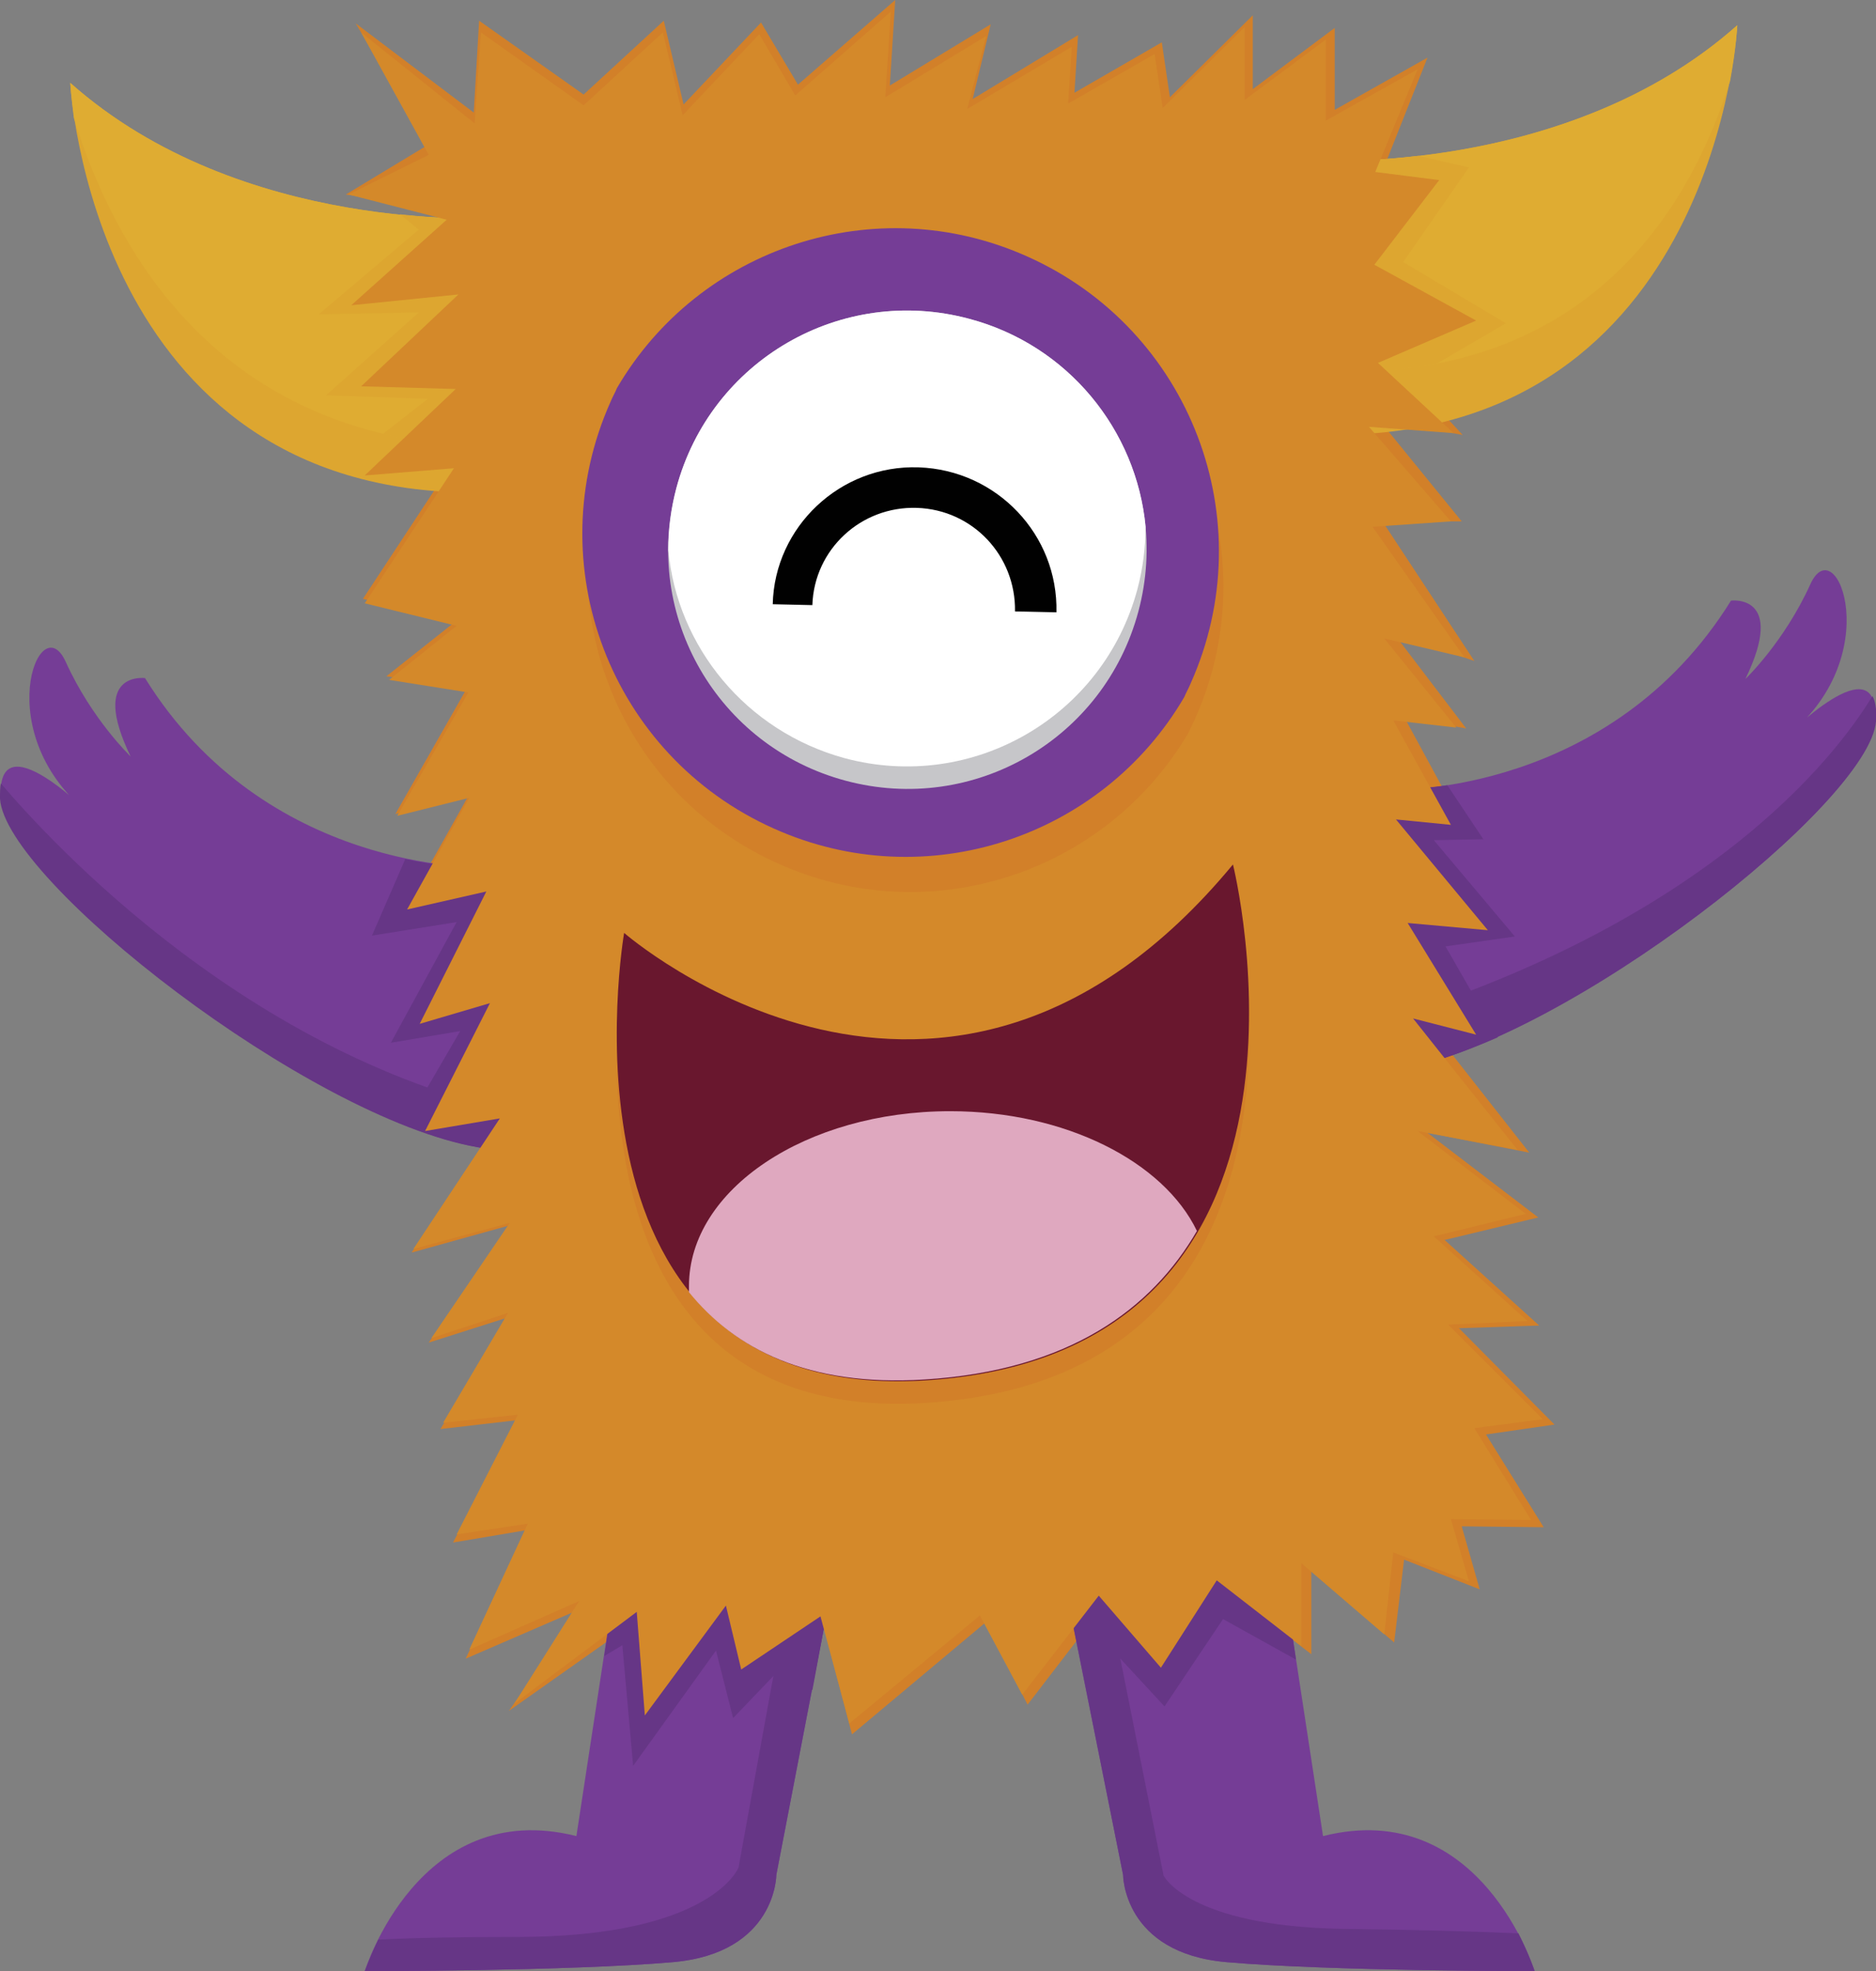
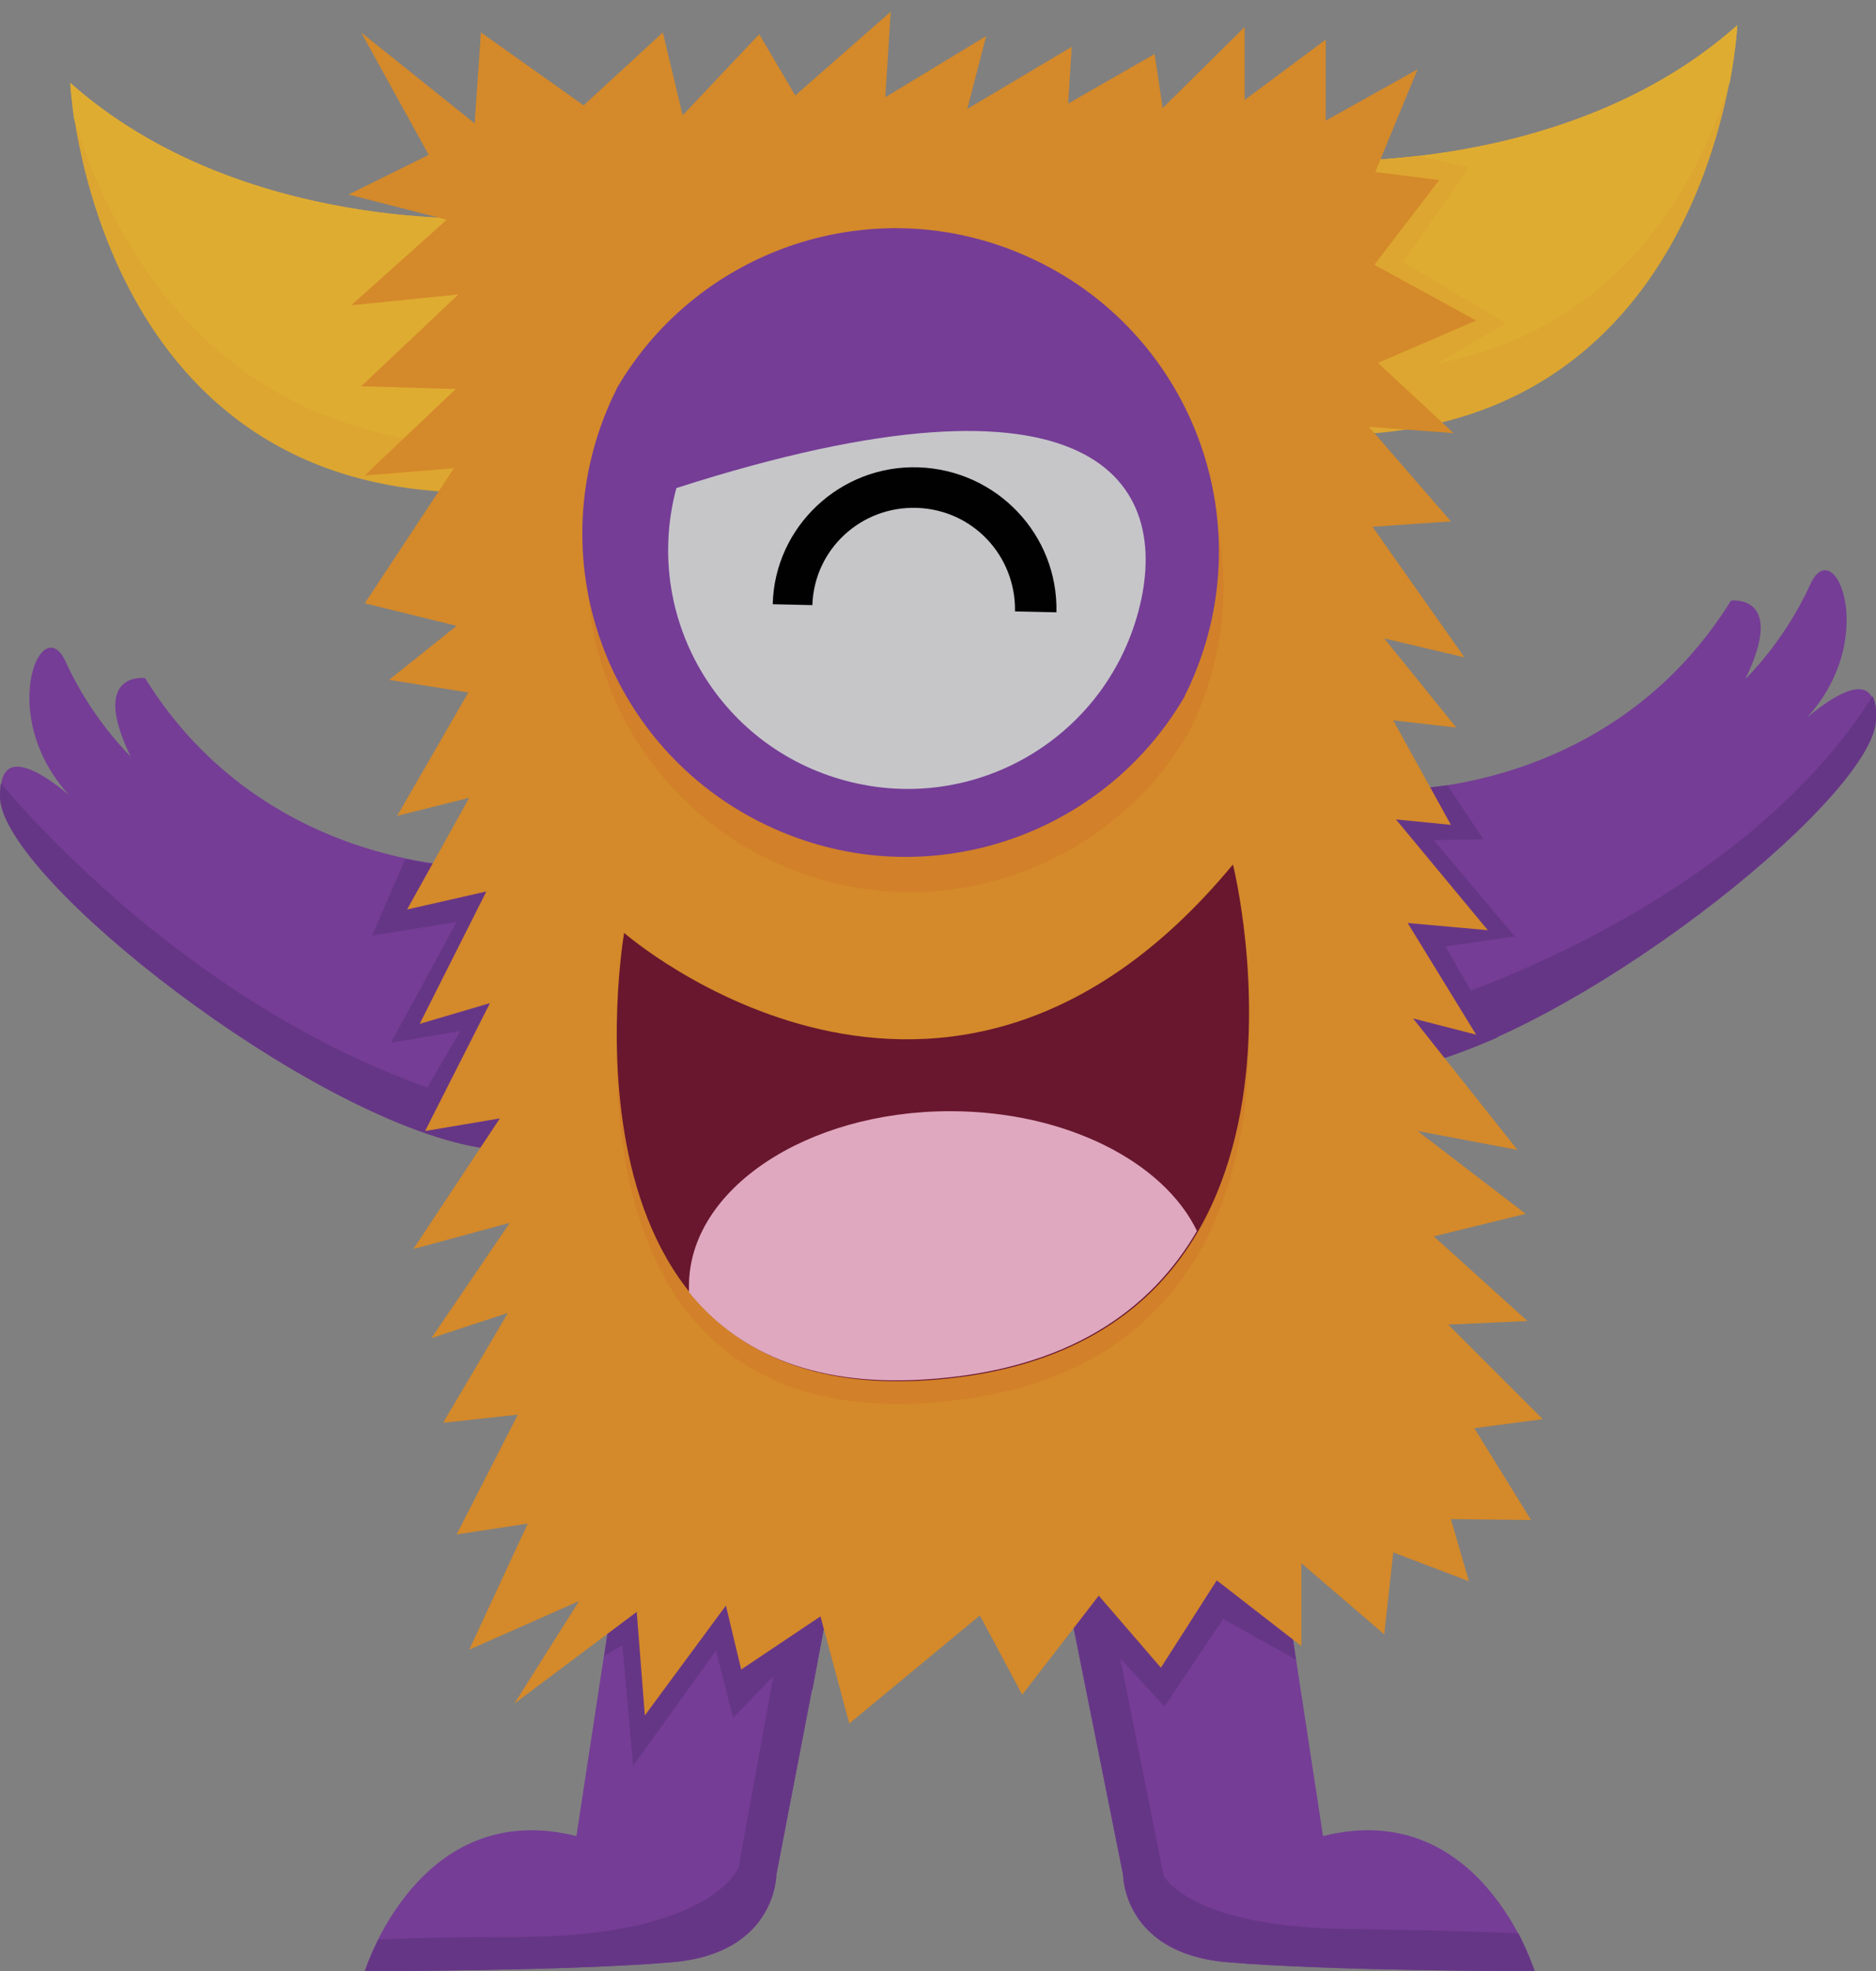
<svg xmlns="http://www.w3.org/2000/svg" version="1.1" id="Ebene_1" x="0px" y="0px" viewBox="0 0 208.3 218.9" style="enable-background:new 0 0 208.3 218.9;" xml:space="preserve">
  <rect x="0" y="0" width="208.3" height="218.9" fill="#808080" stroke="none" />
  <style type="text/css">
	.st0{fill:#D28029;}
	.st1{fill:#753D96;}
	.st2{fill:#663686;}
	.st3{fill:#DDA630;}
	.st4{fill:#DFAC32;}
	.st5{fill:#D4892A;}
	.st6{fill:#C6C6C9;}
	.st7{fill:#FFFFFF;}
	.st8{fill:#010101;}
	.st9{fill:#69172E;}
	.st10{fill:#DFA8BF;}
</style>
-   <polygon class="st0" points="88.6,9.4 84.5,2.5 75.9,11.6 73.7,2.3 64.8,10.5 53.2,2.3 52.6,12.5 39.5,2.6 47.5,16.1 38.4,21.6   49.5,23.3 38.7,33 50.7,31.8 39.8,42.1 50.4,42.4 40.3,52.1 50.3,51.3 40.3,66.5 50.6,69 42.9,75.1 51.8,76.5 43.9,90.4 52,88.4   45,100.9 53.9,98.9 46.4,113.8 54.3,111.4 47,125.8 55.4,124.4 45.7,139.1 56.5,136.1 47.6,149.1 56.4,146.3 48.9,158.7 57.5,157.7   50.3,171.3 58.6,169.9 51.7,184.2 64.4,178.7 56.5,190 70.8,179.9 71.7,191.5 80.8,179.2 82.5,186.4 91.4,180.4 94.6,192.6   109.4,180.2 114.1,189.3 122.7,178.1 129.8,186.2 136,176.3 145.6,183.7 145.6,174.5 154.8,182.4 155.9,173.2 164.3,176.5   162.3,169.5 171.4,169.6 165,159.3 172.6,158.2 162,147.5 170.9,147.2 160.4,137.7 170.8,135.2 158.5,125.8 169.8,128 158.1,113.1   165.1,115 157.5,102.5 166.5,103.3 156.2,90.8 162.3,91.4 155.9,79.6 162.8,80.9 154.8,70.4 163.7,73.4 153.5,57.9 162.3,57.9   153.1,46.6 162.4,48.3 154.2,39.4 165.1,34.7 153.7,28.5 161.1,18.9 153.9,18 158.5,6.4 148.2,12.2 148.2,3.1 139.1,9.9 139.1,1.7   129.9,10.8 129,4.7 119.3,10.3 119.7,3.9 108,11 110,2.7 98.8,9.5 99.4,0 " />
  <g>
    <path class="st1" d="M154.9,87.7c0,0,23.9,0.6,37.3-21c0,0,6.2-0.8,1.6,8.7c0,0,4.3-4.1,7.2-10.5c2.9-6.4,8.7,8.2-2.9,17.1   c0,0,10.7-10.9,10.1-1.9c-0.6,9.1-34.2,35.4-53,38.7C136.6,122.1,154.9,87.7,154.9,87.7" />
    <path class="st2" d="M168.2,104l-9-10.7l5.5-0.1l-4-6c-3.5,0.5-5.7,0.5-5.7,0.5s-4.4,8.2-6.7,16.2c0.5,2.9,0.9,5.5,1,5.7   c0.1,0.3,2.7,6.3,4.1,9.4c0.6,0,1.3-0.1,2-0.2c3.3-0.6,7-1.9,10.9-3.6l-5.8-10.1L168.2,104z" />
    <path class="st1" d="M53.4,96.3c0,0-23.9,0.6-37.3-21c0,0-6.2-0.8-1.6,8.7c0,0-4.3-4.1-7.2-10.5c-2.9-6.4-8.7,8.2,2.9,17.1   c0,0-10.7-10.9-10.1-1.9c0.6,9.1,34.2,35.4,53,38.7C71.7,130.7,53.4,96.3,53.4,96.3" />
    <path class="st2" d="M50.7,102.4l-7.3,13.4l7.7-1.3l-5.7,9.8l6,2.4l6.5-6.5c0,0,1.4-3.1,2.6-6.3c-2.2-8.4-7-17.5-7-17.5   s-3.4,0.1-8.5-1l-3.7,8.5L50.7,102.4z" />
    <path class="st1" d="M117.5,172.3l7.2,35.9c0,0,0,8.7,11.5,9.7c11.5,1,34.2,1,34.2,1s-6-19.4-23.5-15l-4.9-32.1L117.5,172.3z" />
    <path class="st2" d="M129.2,208.3l-6.5-32.6l-4.7-1l6.7,33.5c0,0,0,8.7,11.5,9.7c11.5,1,34.2,1,34.2,1s-0.6-1.8-1.8-4.2   c-4.7-0.2-11.3-0.4-19.6-0.5C132,213.9,129.2,208.3,129.2,208.3" />
    <path class="st2" d="M129.3,189.5l6.5-9.7l8.1,4.5l-1.9-12.6l-18.8,0.4c-0.7,1.1-3.5,7-3.5,7L129.3,189.5z" />
    <path class="st1" d="M91.8,179.1l-5.6,29.1c0,0,0,8.7-11.5,9.7c-11.5,1-34.2,1-34.2,1s6-19.4,23.5-15l4.9-32.1L91.8,179.1z" />
    <polygon class="st2" points="70.3,196.1 79.5,183.3 81.4,190.8 88,183.9 90.2,187.7 91.8,179.1 68.9,171.7 67.1,183.9 69.1,182.7     " />
    <path class="st2" d="M57.4,215.1c-6.6,0-11.6,0.1-15.4,0.3c-1,2.1-1.5,3.5-1.5,3.5s22.7,0,34.2-1c11.5-1,11.5-9.7,11.5-9.7   l5.6-29.1l-4.4-1.4L82,207.4C82,207.4,79,215.1,57.4,215.1" />
    <path class="st2" d="M148.7,114.8c-0.5,0.1-0.9,0.3-1.4,0.4c0.9,2.8,3.3,4.4,8,3.6c18.8-3.3,52.3-29.7,53-38.7   c0.1-1.4-0.1-2.3-0.4-2.8C204.1,83.6,189.3,103.6,148.7,114.8" />
    <path class="st2" d="M0.1,87C0,87.4,0,88,0,88.7c0.6,9.1,34.2,35.4,53,38.7c4.4,0.8,6.8-0.6,7.8-3.1C28.4,118.7,5.2,93,0.1,87" />
    <path class="st3" d="M148,48.3l-2.3-30.5c0,0,28.2,1.9,47.2-15C192.9,2.8,190.6,48.3,148,48.3" />
    <path class="st4" d="M192.1,9c0.7-3.8,0.8-6.2,0.8-6.2c-15.7,14-37.8,15.1-44.9,15.1l1.7,23.4C177.2,41.2,187.9,22.4,192.1,9" />
    <path class="st3" d="M155.8,29.1l7.3-10.5l-5.6-1.3c-4.1,0.5-7.4,0.6-9.4,0.6l1.7,23.4c3.5,0,6.7-0.3,9.7-0.9l7.7-4.5L155.8,29.1z" />
    <path class="st3" d="M52.7,54.7L55,24.2c0,0-28.2,1.9-47.2-15C7.8,9.2,10.1,54.7,52.7,54.7" />
    <path class="st4" d="M53.1,49.6L55,24.2c0,0-28.2,1.9-47.2-15c0,0,0.1,1.5,0.4,3.9C12.7,27.7,24.1,48.4,53.1,49.6" />
-     <path class="st3" d="M35.4,34.9l11.1-0.2l-10.3,9.2l11.3,0.4l-5,3.9c3.2,0.8,6.7,1.3,10.6,1.4L55,24.2c0,0-4.3,0.3-10.6-0.4   l2.1,1.7L35.4,34.9z" />
    <polygon class="st5" points="47.6,17.2 40.1,3.6 52.7,13.7 53.4,3.6 64.8,11.7 73.6,3.6 75.8,12.8 84.3,3.8 88.3,10.6 98.9,1.3    98.3,10.8 109.5,4 107.4,12.1 119,5.2 118.6,11.5 128.2,6 129.1,12 138.2,3 138.2,11.1 147.2,4.4 147.2,13.4 157.4,7.7 152.7,19.1    159.8,20 152.6,29.4 163.9,35.6 153,40.3 161.4,48.1 152,47.4 161.1,57.9 152.4,58.5 162.6,73 153.7,70.9 161.7,80.8 154.7,80    161.1,91.6 155,91 165.2,103.3 156.3,102.5 163.9,114.9 156.9,113.1 168.5,127.7 157.4,125.6 169.4,134.8 159.2,137.3 169.6,146.7    160.8,147.1 171.3,157.6 163.7,158.6 170,168.8 161.1,168.7 163.1,175.6 154.7,172.4 153.7,181.5 144.5,173.6 144.5,182.8    135.1,175.5 128.9,185.2 122,177.2 113.5,188.2 108.8,179.4 94.3,191.4 91.1,179.5 82.3,185.4 80.6,178.3 71.6,190.5 70.7,179    57.1,189.2 64.3,177.8 52.1,183.2 58.6,169.2 50.7,170.4 57.5,157.1 49.2,158 56.4,145.8 47.9,148.6 56.6,135.8 45.9,138.7    55.5,124.2 47.2,125.6 54.4,111.4 46.6,113.7 54,99 45.2,101 52.1,88.6 44.1,90.6 52,76.9 43.2,75.5 50.7,69.5 40.5,67 50.4,52    40.5,52.8 50.6,43.2 40.1,42.9 50.9,32.7 39,33.9 49.6,24.4 38.7,21.6  " />
    <path class="st0" d="M86.4,95.9c16.9,7.6,36.5,1,45.6-14.6c0.2-0.5,0.5-1,0.7-1.5c8.1-18.1,0-39.3-18.1-47.4   c-16.9-7.6-36.5-1-45.6,14.6c-0.2,0.5-0.5,1-0.7,1.5C60.3,66.6,68.3,87.8,86.4,95.9" />
    <path class="st1" d="M85.9,92c16.9,7.6,36.5,1,45.6-14.6c0.2-0.5,0.5-1,0.7-1.5c8.1-18.1,0-39.3-18.1-47.4   c-16.9-7.6-36.5-1-45.6,14.6c-0.2,0.5-0.5,1-0.7,1.5C59.7,62.7,67.8,83.9,85.9,92" />
-     <path class="st6" d="M126.4,67.9c-3.8,14.2-18.3,22.6-32.5,18.8c-14.2-3.8-22.6-18.3-18.8-32.5c3.8-14.2,18.3-22.6,32.5-18.8   C121.8,39.2,130.2,53.7,126.4,67.9" />
-     <path class="st7" d="M93.8,84.2c14.2,3.8,28.7-4.6,32.5-18.8c0.6-2.3,0.9-4.6,0.9-6.9c-1-10.7-8.6-20.2-19.6-23.1   C93.4,31.6,78.9,40,75.1,54.2c-0.6,2.3-0.9,4.6-0.9,6.9C75.2,71.8,82.8,81.2,93.8,84.2" />
+     <path class="st6" d="M126.4,67.9c-3.8,14.2-18.3,22.6-32.5,18.8c-14.2-3.8-22.6-18.3-18.8-32.5C121.8,39.2,130.2,53.7,126.4,67.9" />
    <path class="st8" d="M102,51.9c-8.7-0.3-16,6.6-16.2,15.2c0,0,0,0,0,0l4.4,0.1c0.2-6.2,5.4-11,11.6-10.8c6.2,0.2,11,5.3,10.9,11.5   l4.6,0.1c0,0,0,0,0,0C117.5,59.4,110.7,52.2,102,51.9" />
    <path class="st0" d="M69.3,106.1c0,0,35.6,31.1,67.6-7.6c0,0,13.6,54.3-34.2,57.3C60.2,158.4,69.3,106.1,69.3,106.1" />
    <path class="st9" d="M69.3,103.6c0,0,35.6,31.1,67.6-7.6c0,0,13.6,54.3-34.2,57.3C60.2,155.9,69.3,103.6,69.3,103.6" />
    <path class="st10" d="M105.5,123.4c-16,0-29,8.7-29,19.4c0,0.2,0,0.5,0,0.7c5.1,6.3,13.2,10.5,26.1,9.7c16.2-1,25.3-7.9,30.3-16.5   C129.2,129,118.3,123.4,105.5,123.4" />
  </g>
</svg>